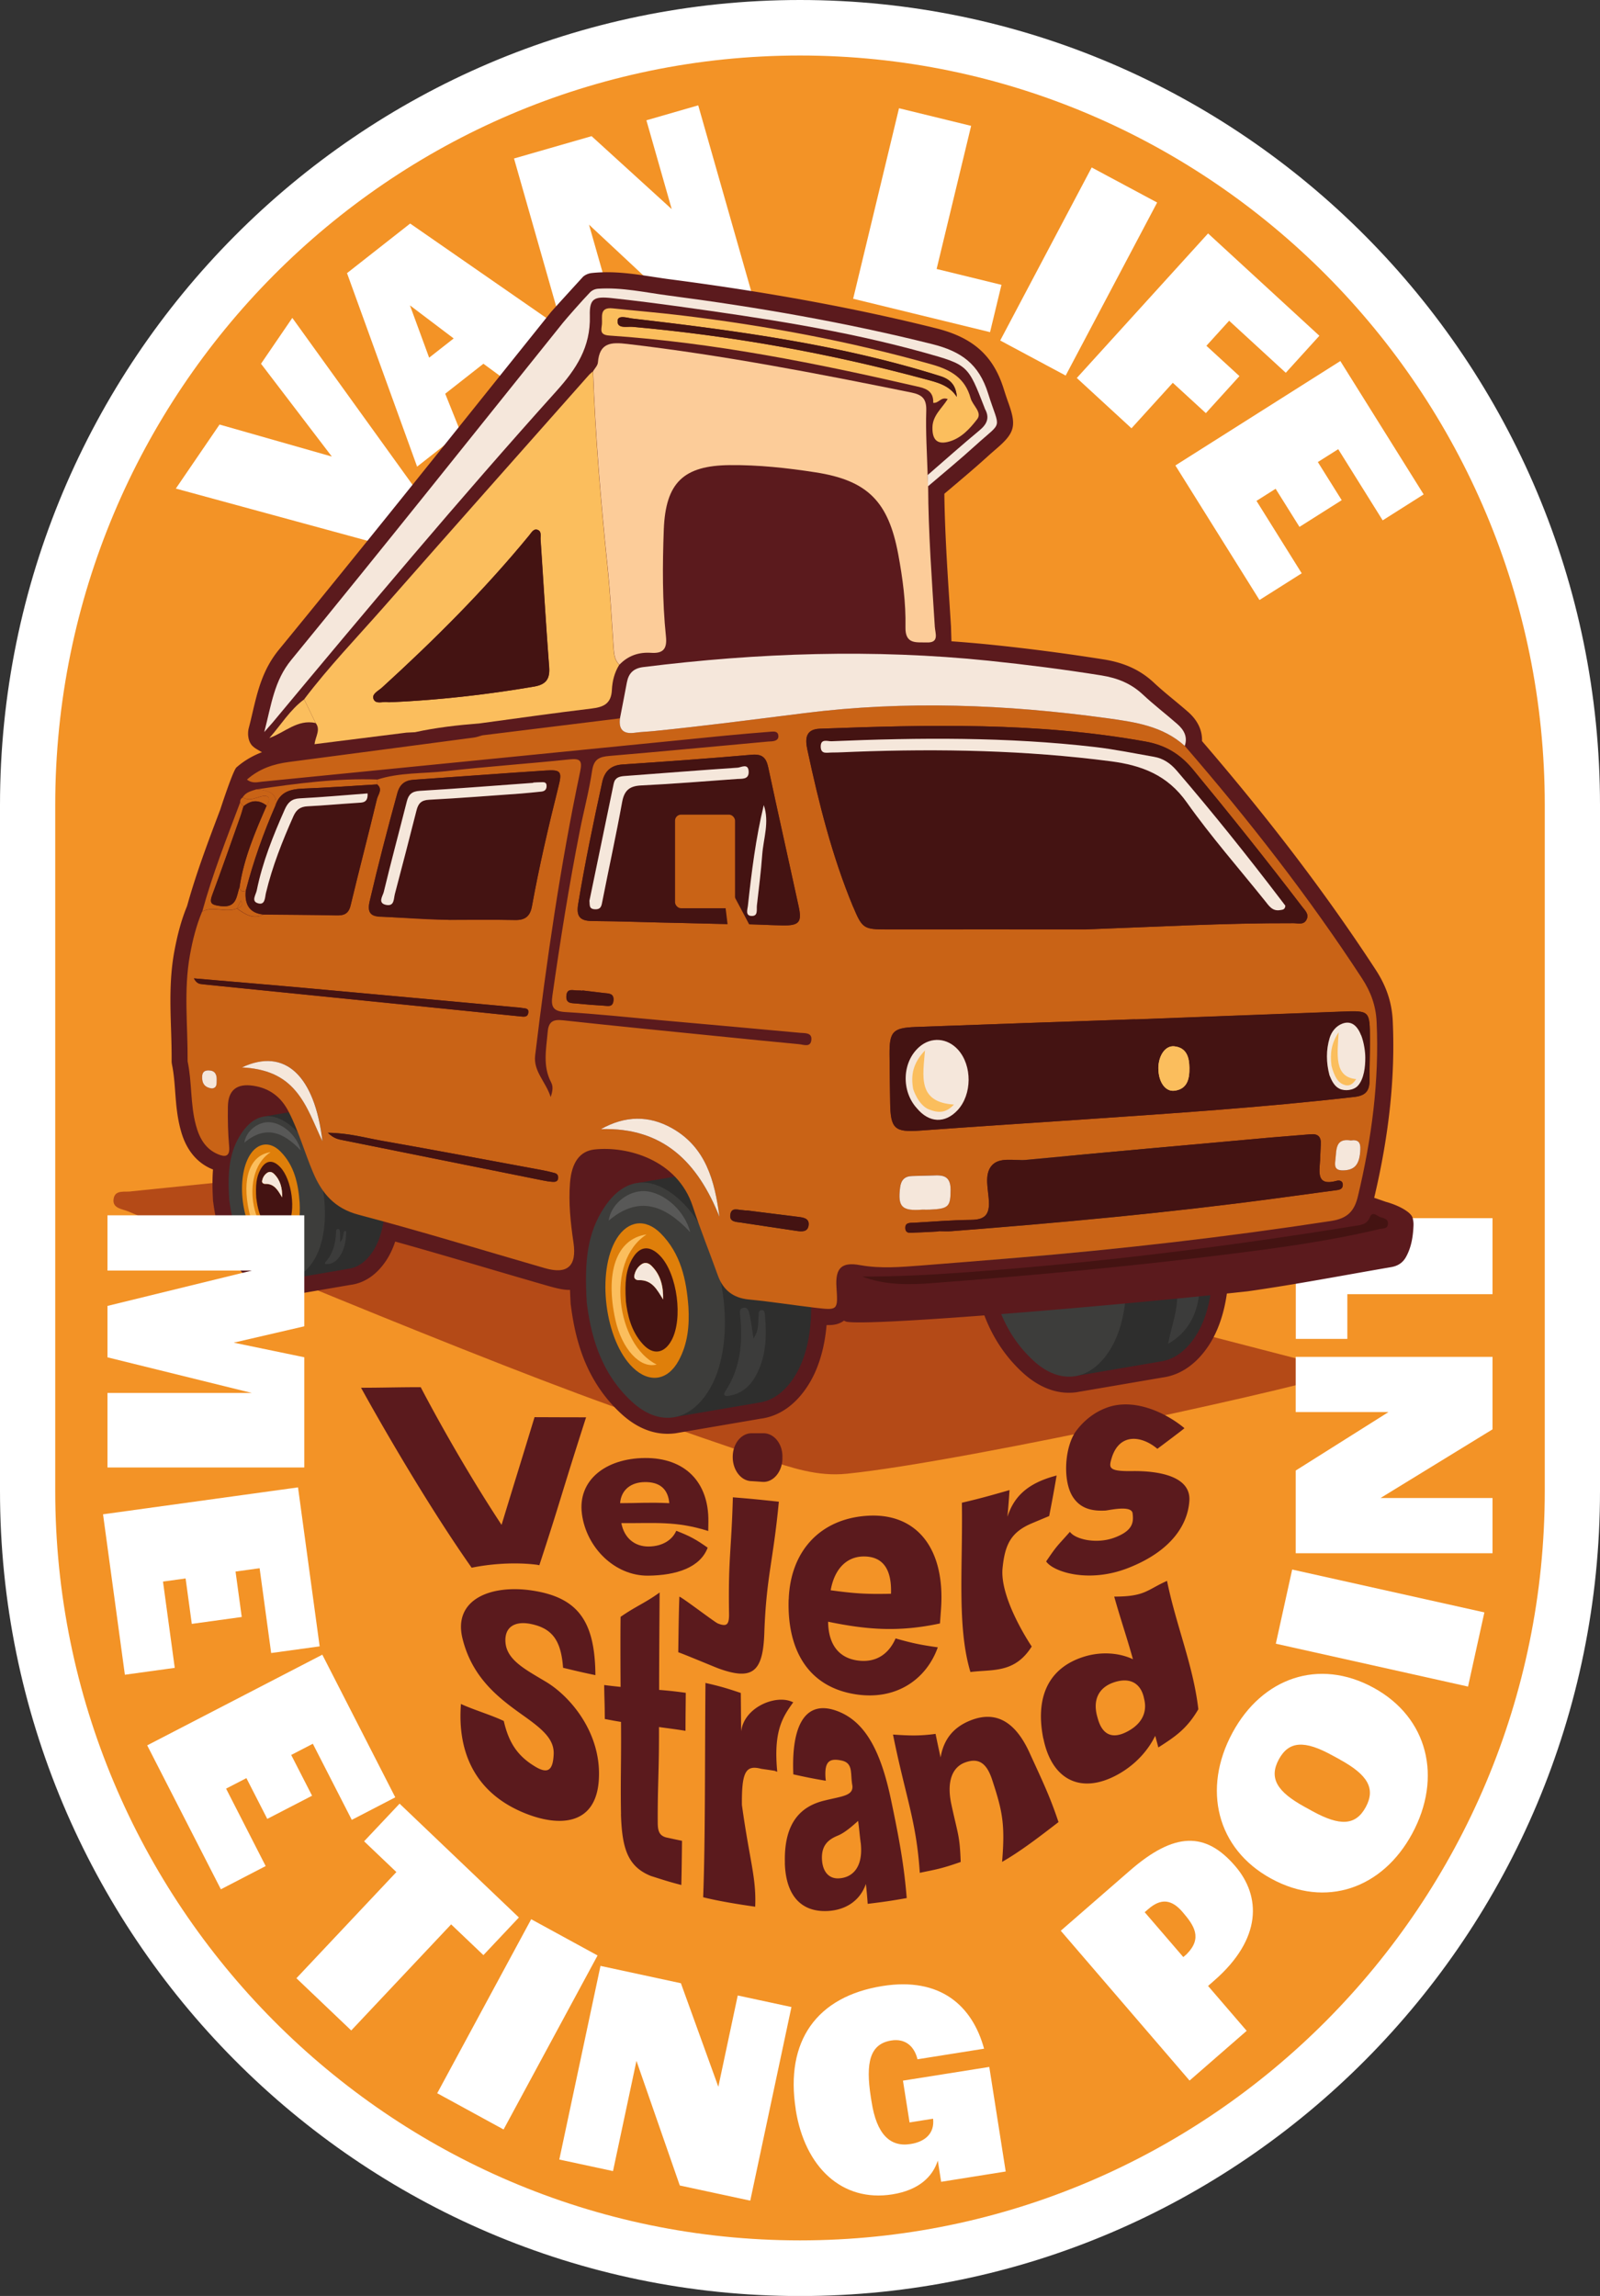
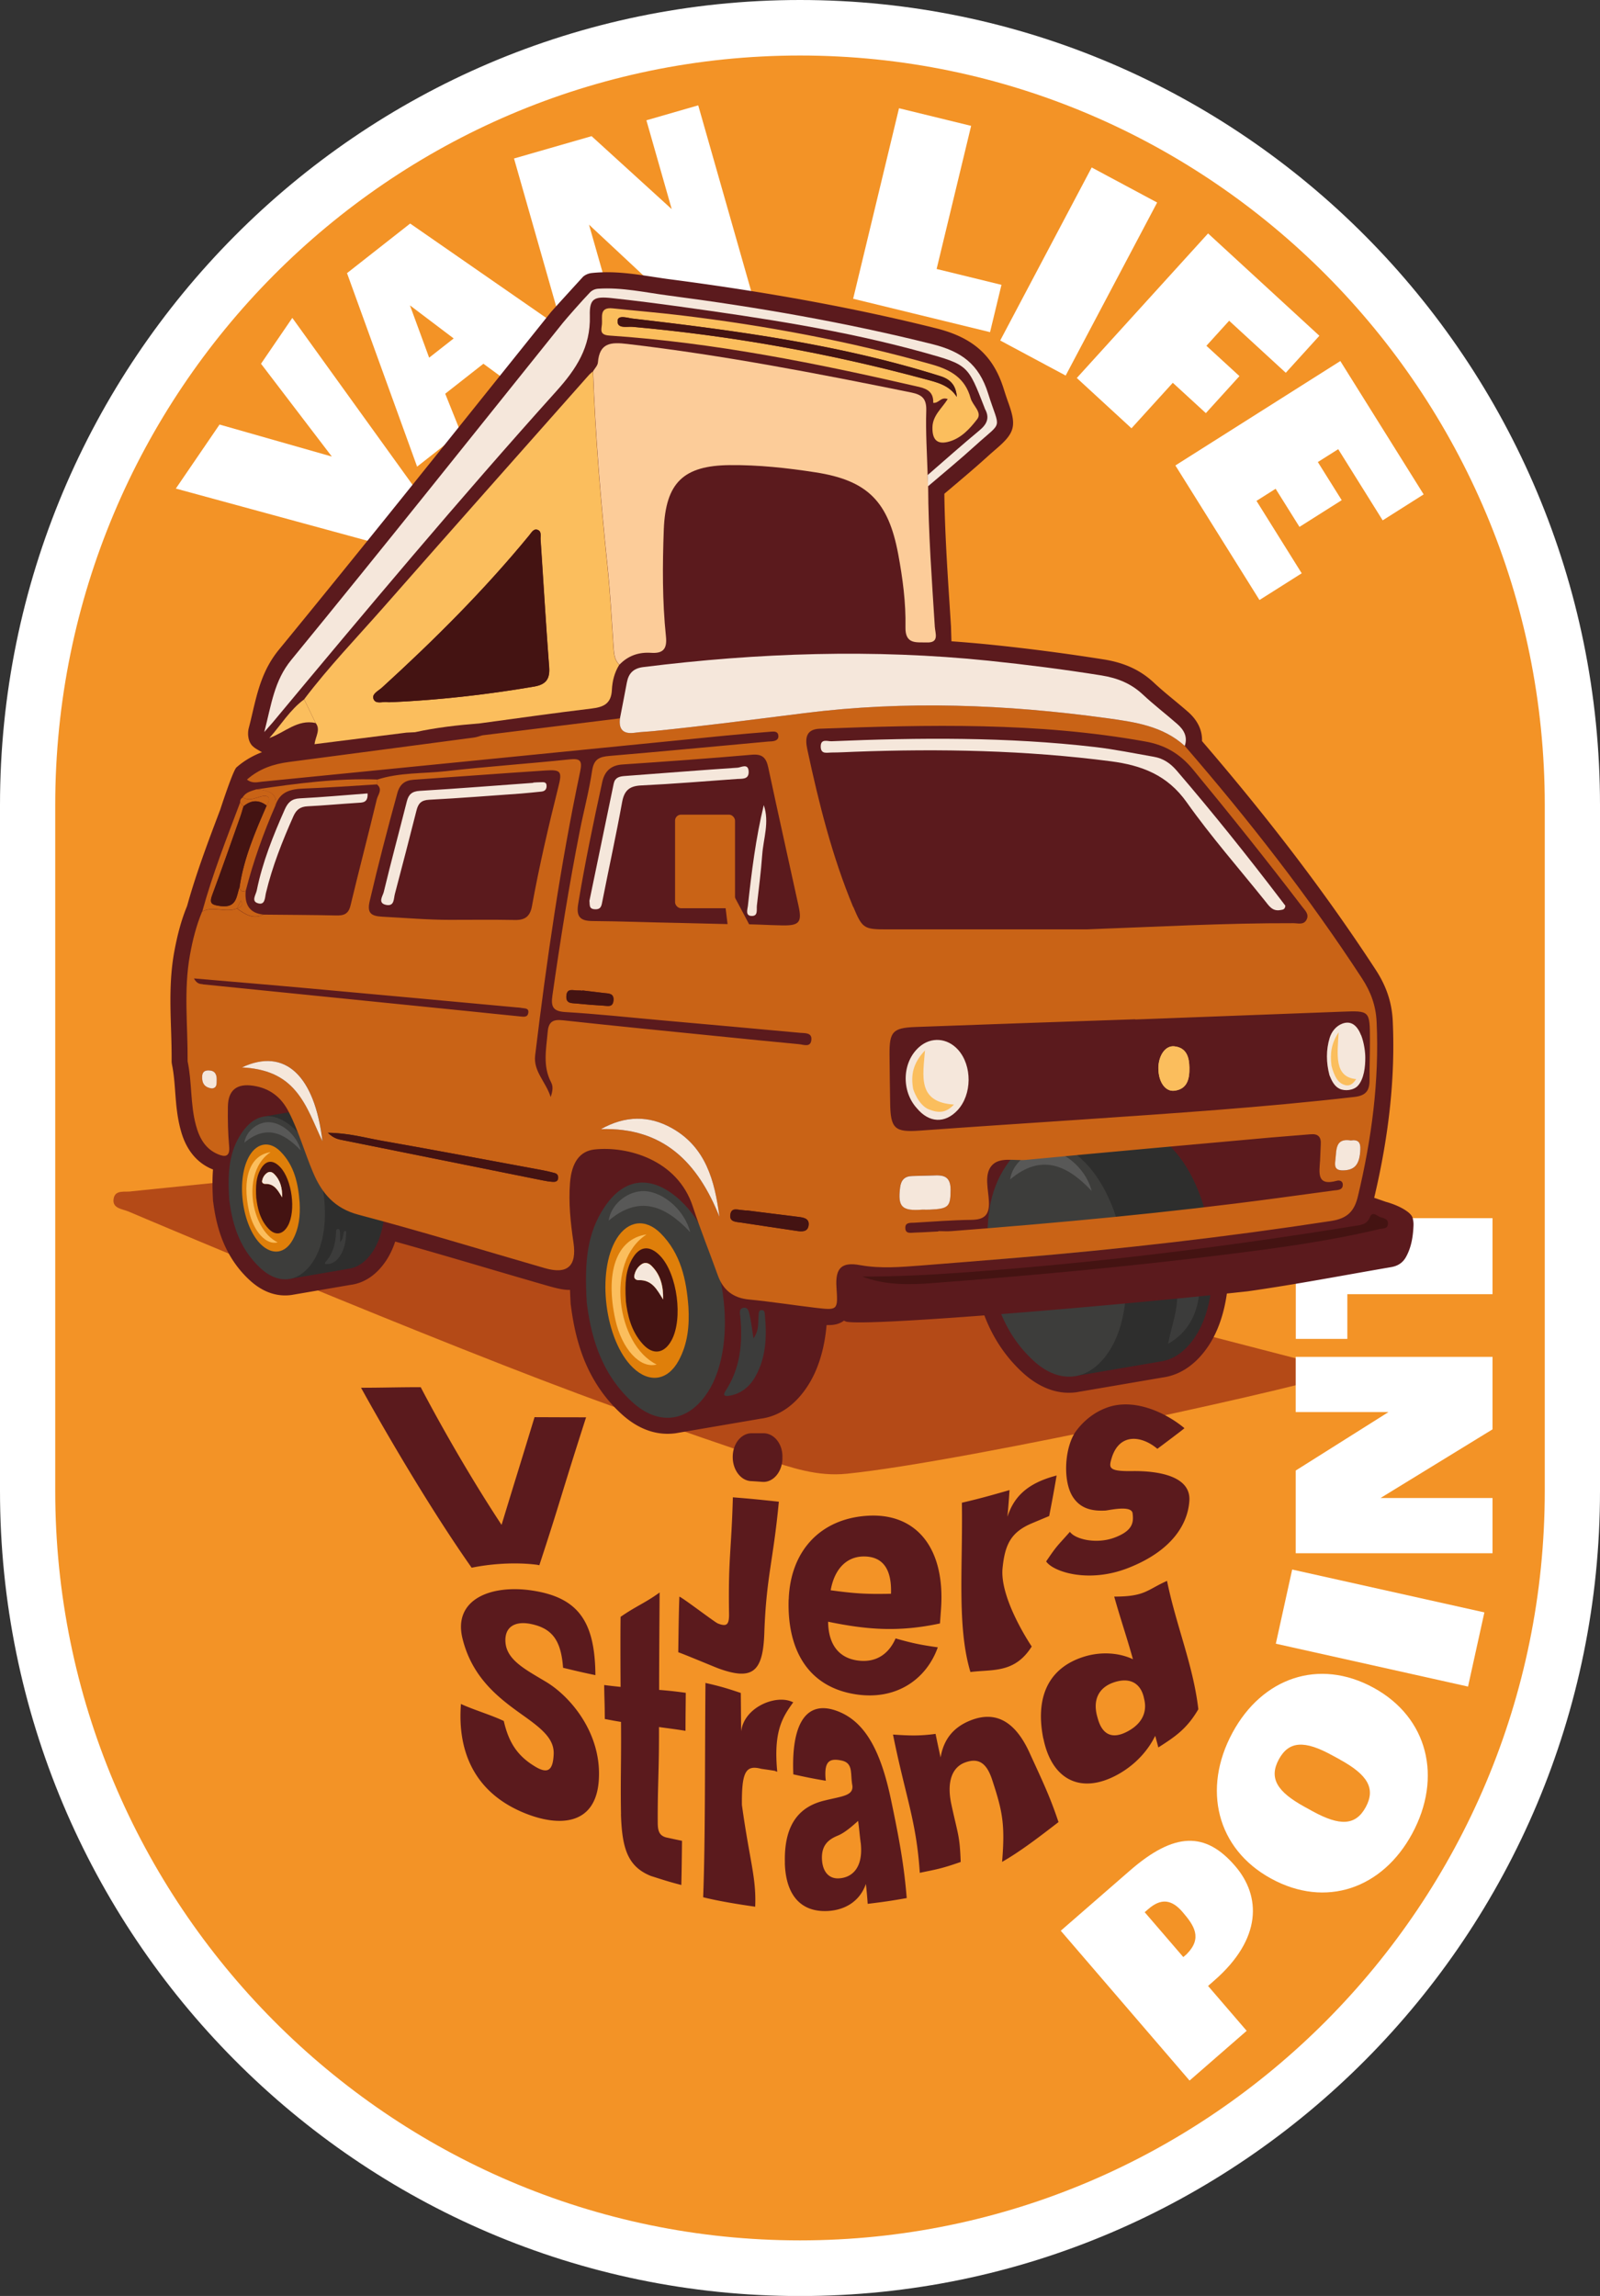
<svg xmlns="http://www.w3.org/2000/svg" id="a" viewBox="0 0 230 330">
  <rect x="0" y="0" width="230" height="330" fill="#333333" stroke="none" />
  <defs>
    <style>.b{fill:#3d3d3b}.b,.c,.d,.e,.f,.g,.i,.j,.m,.o,.p{stroke-width:0}.c{fill:#5b1a1d}.d{fill:#3c3c3b}.e{fill:#585857}.f{fill:#2e2e2d}.g{fill:#441312}.i{fill:#df7f0a}.j{fill:#c96316}.m{fill:#fff}.o{fill:#fbbe5d}.p{fill:#f5e7db}</style>
  </defs>
  <path d="M115 281.59c-36.22 0-65.69-29.65-65.69-66.1v-16.88H180.7v16.88c0 36.45-29.47 66.1-65.69 66.1Zm-64.11-81.38v15.29c0 35.57 28.76 64.5 64.11 64.5s64.11-28.94 64.11-64.5v-15.29H50.89Z" style="fill:#009640;stroke-width:0" />
  <path d="M115 326.01c-61.22 0-111.03-50.12-111.03-111.71v-98.59C3.97 54.11 53.78 3.99 115 3.99s111.03 50.12 111.03 111.72v98.59c0 61.6-49.81 111.71-111.03 111.71Z" style="fill:#f39326;stroke-width:0" />
  <path d="M115 7.98c59.04 0 107.06 48.32 107.06 107.72v98.59c0 59.4-48.03 107.72-107.06 107.72S7.94 273.69 7.94 214.29V115.7C7.94 56.31 55.96 7.98 115 7.98M115 0C51.59 0 0 51.91 0 115.71v98.59c0 63.8 51.59 115.71 115 115.71S230 278.1 230 214.3v-98.59C230 51.91 178.41 0 115 0Z" class="m" />
  <path d="M190.61 196.36c-.33-.08-118.13-30.59-118.13-30.59l-53.52 5.45c-.95.19-2.47-.33-2.64 1.17-.15 1.32 1.3 1.38 2.15 1.74 3.18 1.36 53.14 22.5 73.43 29.34 6.01 2.14 12.04 4.24 18.1 6.24 3.79 1.25 7.51 2.54 11.72 2.11 17.35-1.75 70.12-13.5 70.12-14.36 0-.77-.59-.94-1.22-1.09Z" style="fill:#b44a17;stroke-width:0" />
  <path d="m152.48 277.51 9.92-8.63c6.44-5.61 10.9-5.63 15.16-.67 3.71 4.31 3.89 10.44-3.02 16.46l-.88.77 5.55 6.45-8.21 7.15-18.51-21.53Zm18.15 3.31c2.23-2.28 1.03-4.07-.64-6.01-1.56-1.82-3.1-2.01-4.93-.41l-.51.44 5.55 6.45.54-.47ZM182.72 270.01c-7.83-4.28-9.92-12.89-5.55-20.97 4.27-7.9 12.42-10.76 20.28-6.46 7.83 4.28 9.92 12.89 5.55 20.97-4.27 7.9-12.42 10.76-20.28 6.46Zm9.92-17.1-1.2-.65c-3.86-2.11-6.15-2.08-7.61.62s-.24 4.65 3.69 6.81l1.2.66c3.86 2.11 6.15 2.08 7.61-.62 1.46-2.69.24-4.65-3.69-6.81ZM183.4 236.25l2.35-10.66 27.63 6.16-2.35 10.66-27.63-6.16ZM186.26 223.25v-11.89l13.33-8.4h-13.33v-7.94h28.29v10.42l-16.1 9.87h16.1v7.94h-28.29ZM193.68 186.01v6.43h-7.41v-23.78h7.41v6.43h20.87v10.92h-20.87ZM25.27 70.23l6.29-9.21 16.14 4.6-10.18-13.34 4.5-6.59L59.46 69.9l-5.55 8.12-28.64-7.8ZM49.88 39.26l9.08-7.13 24.17 16.76-8.82 6.93-4.82-3.54L64 56.59l2.23 5.56-6.27 4.92-10.08-27.82Zm15.33 9.38-6.28-4.75 2.76 7.52 3.52-2.76Z" class="m" />
  <path d="m73.89 22.78 11.15-3.21 11.52 10.49-3.64-12.77 7.45-2.15 7.72 27.08-9.77 2.82-13.65-12.75 4.39 15.42-7.45 2.15-7.72-27.08ZM129.24 15.56l10.36 2.53-4.96 20.57 9.32 2.28-1.64 6.8-19.68-4.8 6.59-27.37ZM156.93 24.07l9.41 5.04-13.15 24.87-9.41-5.04 13.15-24.87ZM173.66 33.55l16 14.71-4.83 5.32-8.14-7.48-3.27 3.6 4.75 4.36-4.83 5.32-4.75-4.36-5.94 6.54-7.86-7.23 18.88-20.79ZM192.67 51.89l11.98 19.17-5.89 3.73-6.39-10.23-2.93 1.85 3.43 5.48-6.07 3.84-3.43-5.48-2.75 1.74 6.5 10.41-6.07 3.84-12.09-19.34 23.7-15Z" class="m" />
  <path d="M199.27 172.76s.1.03-1.73-.6c2.16-9.12 3.03-17.43 2.67-25.37-.12-2.67-.9-5.03-2.47-7.43-7.01-10.74-15.18-21.49-24.95-32.84.04-1.21-.35-2.75-2.03-4.22-.65-.57-1.32-1.12-1.99-1.68-1.02-.84-1.98-1.64-2.89-2.49-1.92-1.8-4.2-2.86-7.16-3.34a295.38 295.38 0 0 0-16.3-2.13c-1.87-.19-3.76-.35-5.65-.49-.07-2.2-.06-2.1-.07-2.2l-.2-3.14c-.34-5.2-.68-10.57-.75-15.86.43-.37.87-.73 1.3-1.1 1.57-1.33 3.19-2.7 4.76-4.12.57-.52 1.05-.93 1.44-1.27 2.61-2.24 2.88-3.27 1.75-6.46-.2-.55-.44-1.25-.72-2.14-1.49-4.76-4.4-7.37-9.74-8.7-11.49-2.87-23.95-5.17-38.11-7.02-.81-.1-1.61-.23-2.42-.35-2.86-.44-5.82-.9-8.94-.57-.46.05-.89.23-1.24.52 0 0-4.4 4.81-4.67 5.15l-8.55 10.67C60.66 68 50.37 80.85 40.11 93.36c-2.36 2.88-3.08 5.95-3.84 9.2-.16.68-.32 1.37-.51 2.08-.24.95-.05 2.2.74 2.75.04.09.84.55 1.16.72-1.37.53-2.59 1.24-3.67 2.19-.52.47-2.33 6.07-2.33 6.07-1.7 4.48-3.45 9.1-4.77 13.86-.79 1.91-1.37 4.01-1.84 6.57-.7 3.81-.58 7.57-.46 11.21.05 1.5.09 2.99.08 4.49 0 .17.02.34.05.5.26 1.23.36 2.52.46 3.88.13 1.75.27 3.57.76 5.41.29 1.07 1.16 4.32 4.52 5.74.05.02.11.04.16.06-.1 1.26-.1 2.69 0 4.46 0 .05 0 .11.02.16.19 1.46.51 3.39 1.29 5.41.89 2.3 2.22 4.28 3.96 5.88 2.3 2.12 4.49 2.34 6 2.13l8.53-1.46c2.02-.27 3.79-1.5 5.13-3.55.51-.79.93-1.68 1.26-2.67 4.44 1.24 8.91 2.55 13.25 3.83 2.54.75 5.08 1.49 7.63 2.23 1.81.52 3.11.92 4.25.89.02.63.05 1.28.09 1.98 0 .05 0 .1.02.16.26 2.04.71 4.74 1.79 7.56 1.22 3.17 3.06 5.89 5.45 8.09 2.49 2.29 4.84 2.89 6.67 2.89.4 0 .77-.03 1.11-.07l12.33-2.11c2.61-.35 4.92-1.96 6.68-4.66 1.51-2.31 2.44-5.32 2.74-8.79 1.11.04 2.02-.14 2.8-.89 1.08-1.03 1.09-2.32.98-4.19.16.11.33.21.52.28 3.72 1.41 7.53 1.35 11.1 1.08 2.13-.16 4.26-.34 6.39-.51.27 1.06.57 2.03.94 2.97 1.22 3.17 3.05 5.89 5.45 8.09 2.38 2.19 5.02 3.17 7.64 2.84.05 0 .1-.01.14-.02l12.33-2.11c2.61-.35 4.92-1.96 6.68-4.66 1.77-2.72 2.75-6.47 2.83-10.73 7.49-.93 14.83-1.92 22.24-3.68 2.7-.29 4.2-3.05 4.22-3.69.02-.73-1.45-1.8-3.82-2.48Z" class="c" />
  <path d="M174.01 177.78c-.77-5.3-2.93-10.44-6.17-13.36-2.01-1.81-3.99-2.63-5.83-2.46-.26.02-.51.07-.76.13s-11.66 1.99-11.66 1.99l4.8 33.73 12.42-2.12c1.89-.25 3.65-1.48 5.04-3.62 2.31-3.53 2.93-8.98 2.16-14.28Z" class="f" />
  <path d="M167.92 193.18c.41-2.5 1.49-4.85 1.27-7.53-.11-1.36 1.6-1.48 2.6-1.45 1.16.03.66 1.15.58 1.83-.35 3.09-1.72 5.56-4.48 7.13l.03.02Z" class="d" />
  <path d="M155.42 166.54c-2.01-1.81-3.99-2.63-5.83-2.46s-3.54 1.34-4.99 3.51c-1.26 1.88-1.98 3.86-2.35 6.1-.36 2.24-.37 4.73-.19 7.66.27 2.08.7 4.53 1.66 7.02.96 2.49 2.45 5.01 4.85 7.21 1.92 1.77 3.94 2.49 5.83 2.24s3.65-1.48 5.04-3.62c2.31-3.53 2.93-8.98 2.16-14.28-.77-5.3-2.93-10.44-6.17-13.36Z" class="b" />
  <path d="M156.93 171.18c-3.61-3.85-7.35-5.36-11.72-1.66.28-2.18 2.42-4.05 4.65-4.23 2.78-.22 6.18 2.46 7.07 5.89Z" class="e" />
  <path d="M201.49 173.87c-.75-.17-1.48-.54-2.23-.57l-4.19-.93-.58 1.35s-.05.06-.06.1c-.02.02-.03.05-.05.08-.2.35-.51.63-.87.85a.21.21 0 0 0-.06.04 5.002 5.002 0 0 1-1.5.59c-.34.08-.59.12-.59.12-4.6.8-10.83 1.62-17.34 2.38-9.38 1.17-18.79 2.16-28.22 2.94-1.28.11-2.56.21-3.84.31l-1.24.11h-.22c-2.68.22-5.37.45-8.05.65-2.92.22-5.85.48-8.78-.05-2.66-.48-3.59.41-3.41 3.15.12 1.89.15 2.7-.41 2.99 0 .02 0 .04.01.06.28.95.86 1.55 1.78 1.92 3.19.72 39.12-2.33 57.71-4.36 6.91-.98 13.76-2.3 20.64-3.48.97-.17 1.67-.63 2.14-1.49.76-1.39.99-2.9 1.06-4.46.06-1.23-.46-2-1.68-2.28Z" class="c" />
  <path d="M55.1 169.95c-.53-3.67-2.03-7.24-4.28-9.27-1.39-1.26-2.77-1.83-4.04-1.71-.18.02-.35.05-.52.09s-8.09 1.38-8.09 1.38l3.33 23.39 8.61-1.47c1.31-.17 2.53-1.03 3.5-2.51 1.6-2.45 2.03-6.23 1.49-9.9Z" class="f" />
  <path d="M42.21 162.16c-1.39-1.26-2.77-1.83-4.04-1.71-1.28.12-2.45.93-3.46 2.43-.87 1.31-1.38 2.68-1.63 4.23s-.26 3.28-.13 5.31c.19 1.44.48 3.14 1.15 4.87s1.7 3.47 3.36 5c1.33 1.22 2.73 1.73 4.04 1.55s2.53-1.03 3.5-2.51c1.6-2.45 2.03-6.23 1.49-9.9-.53-3.67-2.03-7.24-4.28-9.27Z" class="b" />
  <path d="M40.3 165.49c-1.51-1.51-3.27-1.26-4.38.53-2.05 3.3-1.19 10.17 1.61 12.86 1.63 1.56 3.46 1.3 4.55-.68.92-1.68 1.1-3.51.99-5.38-.2-2.72-.77-5.32-2.77-7.33Z" class="i" />
  <path d="M48.91 178.52c.42-.43.39-.88.49-1.28.04-.14.03-.33.22-.31.2.02.16.21.15.35-.06 1.25-.29 2.46-1.07 3.49-.43.56-1 .91-1.73.92-.23 0-.38-.07-.16-.32 1.07-1.2 1.42-2.66 1.5-4.22.01-.2-.03-.48.24-.5.32-.02.31.3.32.5.03.42.02.84.02 1.38Z" class="d" />
  <path d="M43.26 165.38c-2.5-2.67-5.09-3.71-8.13-1.15.2-1.51 1.68-2.81 3.22-2.93 1.93-.15 4.29 1.71 4.9 4.08Z" class="e" />
  <path d="M36.84 172.22c-.11-1.78-.02-3.04.63-4.18.74-1.31 1.76-1.4 2.81-.29 1.7 1.79 2.29 6.28 1.11 8.42-.72 1.3-1.82 1.48-2.82.4-1.26-1.35-1.57-3.08-1.72-4.34Zm3.72-.12c.03-1.3-.24-2.46-1.16-3.37-.28-.28-.65-.42-1.05-.12-.37.28-.58.65-.67 1.09-.06.31.18.47.43.46 1.37-.05 1.86.99 2.45 1.94Z" class="g" />
  <path d="M38.9 165.6c-4.18 2.7-2.97 11.03 1.01 12.96-1.63.44-3.46-1.54-4.11-4.46-1.04-4.69.08-8.06 3.1-8.5Z" class="o" />
  <path d="M40.56 172.1c-.59-.95-1.08-1.99-2.45-1.94-.25 0-.49-.15-.43-.46.09-.44.3-.81.67-1.09.4-.3.77-.16 1.05.12.92.9 1.19 2.07 1.16 3.37Z" class="p" />
-   <path d="M116.3 183.69c-.77-5.3-2.93-10.44-6.17-13.36-2.01-1.81-3.99-2.63-5.83-2.46-.26.02-.51.07-.76.13s-11.66 1.99-11.66 1.99l4.8 33.73 12.42-2.12c1.89-.25 3.65-1.48 5.04-3.62 2.31-3.53 2.93-8.98 2.16-14.28Z" class="f" />
  <path d="M97.71 172.45c-2.01-1.81-3.99-2.63-5.83-2.46-1.84.17-3.54 1.34-4.99 3.51-1.26 1.88-1.98 3.86-2.35 6.1-.36 2.24-.37 4.73-.19 7.66.27 2.08.7 4.53 1.66 7.02.96 2.49 2.45 5.01 4.85 7.21 1.92 1.77 3.94 2.49 5.83 2.24 1.89-.25 3.65-1.48 5.04-3.62 2.31-3.53 2.93-8.98 2.16-14.28-.77-5.3-2.93-10.44-6.17-13.36Z" class="b" />
  <path d="M94.96 177.26c-2.18-2.18-4.71-1.82-6.31.76-2.95 4.76-1.71 14.67 2.33 18.55 2.35 2.26 4.99 1.88 6.56-.98 1.33-2.42 1.58-5.06 1.42-7.76-.29-3.92-1.11-7.67-4-10.57Z" class="i" />
  <path d="M108.31 192.36c.85-1.19.63-2.25.74-3.24.04-.34-.05-.8.42-.82.47-.03.46.44.49.77.28 3.03.17 6-1.35 8.74-.84 1.5-2.08 2.54-3.83 2.81-.56.09-.93-.03-.48-.71 2.13-3.26 2.48-6.88 2.12-10.65-.05-.48-.23-1.14.4-1.28.75-.17.84.6.95 1.08.23.99.33 2 .54 3.29Z" class="d" />
  <path d="M99.22 177.1c-3.61-3.85-7.35-5.36-11.72-1.66.28-2.18 2.42-4.05 4.65-4.23 2.78-.22 6.18 2.46 7.07 5.89Z" class="e" />
  <path d="M89.97 186.97c-.16-2.57-.03-4.38.9-6.02 1.07-1.89 2.53-2.02 4.05-.42 2.45 2.59 3.3 9.05 1.6 12.14-1.03 1.87-2.62 2.13-4.07.57-1.81-1.95-2.27-4.44-2.49-6.26Zm5.36-.18c.05-1.88-.35-3.55-1.67-4.86-.4-.4-.94-.6-1.51-.17-.53.4-.84.94-.96 1.57-.09.44.26.67.62.66 1.97-.07 2.68 1.42 3.53 2.79Z" class="g" />
  <path d="M92.94 177.43c-6.02 3.9-4.28 15.9 1.45 18.69-2.36.64-5-2.22-5.93-6.43-1.49-6.76.12-11.63 4.47-12.26Z" class="o" />
  <path d="M95.33 186.79c-.86-1.37-1.56-2.86-3.53-2.79-.36.01-.71-.22-.62-.66.12-.63.43-1.17.96-1.57.57-.44 1.11-.23 1.51.17 1.32 1.3 1.72 2.98 1.67 4.86Z" class="p" />
  <path d="M197.89 146.89c-.11-2.36-.83-4.32-2.09-6.25-7.68-11.77-16.3-22.81-25.48-33.42-3.19-2.9-7.26-3.45-11.23-4-14.43-1.98-28.95-2.54-43.39-.73-7.24.91-14.48 1.86-21.75 2.59-.9.09-1.81.11-2.71.24-1.61.22-2.33-.43-2.12-2.07-6.6.81-13.19 1.63-19.79 2.44-.4.11-.8.27-1.21.32-8.86 1.18-17.72 2.34-26.59 3.51-2.2.29-4.24.95-6.03 2.53.8.61 1.51.36 2.16.3 22.18-2.19 44.35-4.41 66.53-6.61 2.22-.22 4.45-.4 6.68-.58.4-.03.92-.05 1.01.49.12.64-.36.84-.89.9-.21.02-.42.02-.63.04-7.58.69-15.16 1.42-22.75 2.06-1.44.12-2.24.45-2.49 2.1-.43 2.91-1.2 5.77-1.77 8.66-1.55 7.85-2.81 15.75-3.94 23.68-.22 1.52.02 2.26 1.81 2.37 4.6.27 9.19.77 13.78 1.18 6.68.6 13.36 1.19 20.04 1.81.64.06 1.65-.05 1.6.93-.06 1.24-1.12.76-1.79.7-3.89-.36-7.79-.76-11.68-1.15-7.44-.75-14.88-1.48-22.31-2.29-1.41-.15-2.01.25-2.13 1.7-.21 2.44-.74 4.88.49 7.22.3.57.26 1.18-.06 2.12-.7-2.21-2.51-3.69-2.23-5.99 1.65-13.67 3.62-27.28 6.46-40.76.33-1.55.09-1.96-1.54-1.78-5.9.62-11.83 1.02-17.73 1.69-3.31.37-6.69.17-9.91 1.22v.7c.84.71.12 1.46-.04 2.11-1.22 5.1-2.56 10.17-3.78 15.27-.3 1.26-.98 1.47-2.1 1.44-3.48-.08-6.96-.08-10.44-.12-1.49.75-2.63-.06-3.77-.86l-.02-.02c-1.62.67-3.39-.38-5 .43-.84 2.01-1.37 4.1-1.75 6.23-.93 5.08-.3 10.19-.34 15.3.64 3.02.38 6.17 1.19 9.17.49 1.84 1.34 3.42 3.18 4.19 1.01.43 1.74.37 1.6-1.14-.17-1.89-.21-3.79-.18-5.69.03-2.41 1.3-3.38 3.68-3.01 2.32.36 3.95 1.6 5.03 3.68 1.46 2.81 2.3 5.87 3.53 8.77 1.27 3 3.09 5.18 6.56 6.09 8.97 2.36 17.84 5.1 26.76 7.67q4.86 1.41 4.12-3.66c-.42-2.85-.73-5.72-.5-8.61.23-2.9 1.39-4.56 3.54-4.79 4.67-.5 11.9 1.44 14.11 8.2 1.09 3.33 2.41 6.58 3.59 9.88.77 2.14 2.2 3.27 4.49 3.49 3.19.31 6.37.81 9.56 1.19 3.23.38 3.23.35 3.01-2.98-.18-2.75.75-3.64 3.41-3.15 2.93.53 5.85.27 8.78.05 4.46-.34 8.91-.72 13.37-1.08 15.24-1.26 30.43-3 45.55-5.32 2.41-.37 3.35-1.46 3.85-3.55 1.97-8.23 3.08-16.54 2.69-25.05Zm-111.1-2.35c-1.31-.07-2.62-.18-3.93-.31-.65-.07-1.49.05-1.45-1.02.05-1.3 1.01-.82 1.69-.86.21-.01.41.02.62.04v-.04c1.03.12 2.06.24 3.09.37.68.08 1.47.01 1.37 1.09-.09 1-.83.76-1.4.73Zm25.76-11.53c-2.23-.03-4.47-.22-6.7-.16l-8.34-.2c-4.12-.07-8.24-.24-12.36-.27-1.77-.01-2.33-.65-2.04-2.43.97-5.89 2.19-11.72 3.46-17.54.33-1.53 1.23-2.42 2.89-2.53 6.2-.42 12.4-.86 18.59-1.4 1.54-.14 2.09.43 2.39 1.84 1.42 6.65 2.91 13.29 4.36 19.93.5 2.29.09 2.79-2.25 2.76Zm-59.4-3.52c1.21-5.19 2.55-10.34 3.96-15.47.35-1.29 1.07-1.86 2.35-1.95 6.34-.43 12.67-.92 19.01-1.33 2.15-.14 2.35.16 1.82 2.26-1.43 5.71-2.77 11.45-3.82 17.24-.26 1.45-.98 2.02-2.42 1.99-3.14-.06-6.28-.02-9.42-.02s-6.33-.28-9.64-.45c-1.64-.09-2.26-.49-1.84-2.27Zm-22.71 26.95c-.79-.1-1.3-.5-1.37-1.31-.06-.67.02-1.29.91-1.28.89 0 1.2.55 1.17 1.36-.02.53.09 1.16-.71 1.24Zm-1.29-14.98c-.4-.04-.84-.03-1.27-.83 5.67.49 11.16.94 16.64 1.44 9.87.89 19.73 1.8 29.6 2.71.28.03.56.03.83.09.44.09 1.12-.03.99.73-.12.68-.73.53-1.19.49-2.29-.22-4.58-.47-6.87-.7-12.91-1.3-25.82-2.6-38.73-3.91Zm13.39 15.38c-1.87-2.23-4.31-3.24-7.75-3.42 6.21-2.92 10.47 1.23 11.57 10.6-1.19-2.44-2.05-5.06-3.82-7.18Zm36.9 13.02c-.48-.03-.97-.11-1.45-.21-9.56-1.92-19.11-3.85-28.67-5.77-.64-.13-1.31-.21-2.19-1.07 2.96.03 5.34.72 7.73 1.14 7.75 1.36 15.49 2.83 23.23 4.26.55.1 1.09.24 1.63.38.4.1.56.39.51.78-.06.46-.44.51-.78.49Zm6.93-7.56c3.49-1.96 6.9-2.01 10.22-.15 4.88 2.75 6.15 7.56 6.83 12.74-3.09-7.75-8.02-12.89-17.05-12.6Zm29.85 13.89c-.16.91-1 .83-1.69.73-2.68-.39-5.35-.8-8.02-1.2-.75-.11-1.72-.08-1.52-1.21.18-1 1.06-.61 1.71-.58.21.01.41.05.62.07v-.03c2.48.31 4.95.63 7.43.93.8.1 1.65.24 1.47 1.29Zm6.42-45.84c-3.03-7.29-4.93-14.91-6.58-22.6-.33-1.53-.29-2.93 1.77-3.01 15.65-.58 31.3-.96 46.83 1.84 2.79.5 4.94 1.73 6.81 3.99 5.36 6.49 10.61 13.06 15.72 19.75.41.54 1.03 1.07.63 1.86-.42.81-1.23.51-1.88.51-9.93-.03-19.85.53-29.77.89-9.57 0-19.15-.01-28.72 0-3.26 0-3.49-.13-4.79-3.24Zm6.75 40.32c.14-1.11.68-1.63 1.76-1.65.77-.01 1.53-.06 2.3-.06 1.49 0 3.22-.46 3.2 2.06-.02 2.39-.26 2.71-2.99 2.83-.35.02-.7 0-1.05 0-2.98.23-3.57-.39-3.22-3.18Zm62.55.41c-2.84.38-5.67.77-8.51 1.15-15.5 2.08-31.07 3.52-46.66 4.72-.62.05-1.26 0-1.88 0v.05c-1.12.05-2.23.13-3.35.16-.58.01-1.42.26-1.4-.72.01-.78.76-.67 1.3-.7 2.72-.16 5.44-.38 8.16-.41 1.85-.02 2.64-.64 2.56-2.6-.07-1.73-.71-3.82.35-5.14 1.11-1.37 3.29-.72 4.99-.88 11.74-1.12 23.5-2.16 35.25-3.22 1.88-.17 3.76-.29 5.64-.46 1.1-.1 1.55.39 1.47 1.47-.05.77-.05 1.55-.1 2.32-.11 1.74-.52 3.7 2.42 2.89.4-.11.89.05.85.63-.04.65-.58.68-1.07.75Zm1.13-2.85c-1.2.02-1.21-.64-1.1-1.48.18-1.42-.06-3.18 2.18-2.83 1.13-.18 1.46.31 1.41 1.29-.09 2.17-.8 2.98-2.49 3.01Zm3.8-12.99c.01 1.5-.51 2.23-2.15 2.42-13.12 1.51-26.28 2.37-39.45 3.27-7.66.52-15.33 1.01-22.99 1.57-3.66.27-4.27-.25-4.32-3.98-.03-2.32-.08-4.64-.09-6.95-.02-3.29.45-3.83 3.7-3.96 10.54-.39 21.08-.75 31.62-1.11v.03c9.91-.37 19.82-.75 29.73-1.12 3.97-.15 3.99-.15 4.01 3.95.01 1.97-.07 3.93-.06 5.9Z" class="j" />
  <path d="M85.24 53.38c.25-.42.67-.83.71-1.28.23-2.87 1.89-2.94 4.24-2.66 13.74 1.61 27.29 4.23 40.83 6.98 1.55.32 2.18.9 2.13 2.61-.1 3.08.11 6.17.2 9.25.02.53.05 1.07.07 1.6.03 6.75.54 13.48.96 20.22.06.93.68 2.31-1.16 2.24-1.47-.05-3.12.32-3.06-2.21.07-3.51-.4-7.02-1.04-10.47-1.41-7.56-4.38-10.61-11.89-11.77-4.06-.63-8.18-1.08-12.31-1.04-6.67.06-9.24 2.52-9.5 9.26-.19 5.13-.22 10.27.31 15.38.18 1.75-.38 2.46-2.13 2.34-1.76-.12-3.31.4-4.56 1.71-.65-.63-.76-1.44-.82-2.3-.27-3.97-.48-7.94-.89-11.9-.96-9.31-1.74-18.62-2.07-27.97Z" style="fill:#fccc99;stroke-width:0" />
  <path d="M85.24 53.38c.33 9.35 1.11 18.67 2.07 27.97.41 3.95.62 7.93.89 11.9.06.86.17 1.67.82 2.3-.69 1.1-1 2.35-1.06 3.59-.09 2-1.18 2.49-2.93 2.7-5.39.64-10.76 1.42-16.14 2.14-3.1.24-6.19.59-9.24 1.26l-1.22.06c-4.34.55-8.68 1.09-13.22 1.66.14-1.11.92-2.09.16-3.05-.55-1.13-1.1-2.27-1.65-3.4 3.51-4.64 7.54-8.83 11.38-13.19 9.81-11.16 19.68-22.27 29.53-33.39.18-.21.41-.37.61-.56Zm-28.91 47.54c6.84-.31 13.63-1.08 20.39-2.23 1.73-.29 2.35-1.06 2.21-2.82-.46-6.09-.82-12.19-1.23-18.29-.04-.53.2-1.26-.51-1.45-.52-.14-.82.45-1.13.82-6.46 7.87-13.65 15.03-21.16 21.88-.5.45-1.44.89-1.24 1.56.27.9 1.32.41 2.02.53.2.03.42 0 .63 0Z" class="o" />
  <path d="M170.32 107.22c-3.19-2.9-7.26-3.45-11.23-4-14.43-1.98-28.95-2.54-43.39-.73-7.24.91-14.48 1.86-21.75 2.59-.9.09-1.81.11-2.71.24-1.61.22-2.33-.43-2.12-2.07.33-1.71.67-3.43.99-5.15.25-1.33.94-2.04 2.36-2.22 16.54-2.06 33.09-2.62 49.7-.91 5.41.56 10.8 1.25 16.17 2.11 2.29.37 4.24 1.15 5.94 2.74 1.58 1.48 3.31 2.8 4.94 4.23.95.83 1.54 1.82 1.09 3.16ZM133.41 69.89c-.02-.53-.05-1.06-.07-1.6 2.49-2.16 4.95-4.35 7.48-6.45 1.08-.9 1.47-1.81.76-3.08-.03-.06-.05-.13-.07-.2-2.36-6.07-2.34-6.12-8.64-7.88-11.52-3.21-23.32-4.97-35.13-6.61-3.25-.45-6.51-.87-9.77-1.22-2.58-.28-3.25.06-3.18 2.54.12 4.49-1.93 7.63-4.83 10.85-13.97 15.53-27.39 31.54-40.76 47.6-.26.31-.54.62-1.21 1.38 1.03-3.99 1.42-7.37 3.89-10.38 13.15-16.05 26.07-32.29 39.06-48.47.46-.57 2.74-3.17 3.84-4.31.31-.33.73-.53 1.19-.56 3.43-.23 6.79.54 10.15.98 12.73 1.66 25.37 3.85 37.85 6.97 4.2 1.05 6.74 2.84 8.08 7.13 1.69 5.4 2.21 3.77-1.81 7.43-2.22 2.02-4.55 3.93-6.83 5.88Z" class="p" />
  <path d="M123.94 183.48c4.76 0 9.48-.22 14.19-.56 18.97-1.34 37.82-3.67 56.58-6.71.88-.14 1.76-.17 2.21-1.26.4-.98 1.07-.11 1.58.02.42.11 1.04.24 1.02.89-.02.83-.76.68-1.25.8-7.35 1.76-14.82 2.75-22.3 3.68-13.94 1.73-27.92 3.01-41.92 4.08-3.42.26-6.81.31-10.1-.94Z" class="g" />
  <path d="M136.24 57.36c-1.02-.37-1.26.63-2.09.54.06-1.41-.7-1.98-2.04-2.29-14.69-3.39-29.45-6.37-44.52-7.38-1.48-.1-1.12-.89-1.06-1.65.08-1.01-.4-2.46 1.53-2.26 3.26.34 6.53.61 9.79 1 12.2 1.47 24.25 3.71 36.09 7.06 2.78.79 4.8 1.98 5.59 4.86.29 1.04 1.7 2.03.94 3.01-1.08 1.4-2.36 2.82-4.23 3.27-1.57.37-2.24-.37-2.2-2.12.04-1.69 1.34-2.68 2.2-4.05Zm1.3-.32c-.12-1.6-.85-2.5-2.39-2.98-14.4-4.54-29.26-6.53-44.18-8.26-.74-.09-2.12-.57-2.19.29-.1 1.21 1.34.82 2.13.89 14.22 1.27 28.21 3.78 42 7.5 1.75.47 3.53.85 4.63 2.57Z" class="o" />
  <path d="M37.87 131.44c-1.49.75-2.63-.06-3.77-.86.51-.2.95-.43.52-1.15-.19.4-.36.76-.54 1.13-1.62.67-3.39-.38-5 .43 1.47-5.34 3.49-10.48 5.44-15.65.16.18.32.37.48.55-.17.53-.31 1.07-.5 1.6-1.31 3.68-2.59 7.37-3.96 11.04-.48 1.28-.23 1.52 1.16 1.7 2.36.3 2.27-1.4 2.73-2.74.1.5.33.8.89.55q-.29 3.14 2.54 3.41Z" class="j" />
  <path d="M35.33 128.03c-.56.25-.79-.04-.89-.55.61-4.13 2.25-7.92 3.89-11.7.65-1.08.31-1.62-.88-1.29-.88.25-1.67.67-2.56.11.45-.75 1.23-.9 1.97-1.15q3.17.15 2.75 2.29c-1.74 3.98-3.2 8.07-4.28 12.28Z" class="j" />
  <path d="M39.61 115.75q.43-2.14-2.75-2.29c5.76-.85 11.52-1.62 17.36-1.42v.7c-3.51.21-7.03.47-10.55.6-1.85.07-3.41.41-4.07 2.41Z" class="j" />
  <path d="M43.72 100.52c.55 1.13 1.1 2.27 1.65 3.4-2.6-.57-4.41 1.35-6.65 2.16 1.68-1.9 2.97-4.07 5-5.56Z" class="o" />
  <path d="M34.9 114.61c.88.56 1.68.13 2.56-.11 1.19-.33 1.53.21.88 1.29-1.14-.88-2.25-.8-3.33.1-.16-.18-.32-.37-.48-.55-.03-.33.09-.57.38-.73Z" class="j" />
-   <path d="M156.15 133.59c-9.57 0-19.15-.01-28.72 0-3.26 0-3.49-.13-4.79-3.24-3.03-7.29-4.93-14.91-6.58-22.6-.33-1.53-.29-2.93 1.77-3.01 15.65-.58 31.3-.96 46.82 1.84 2.79.5 4.94 1.73 6.81 3.99 5.36 6.49 10.61 13.06 15.72 19.75.41.54 1.03 1.07.63 1.86-.42.81-1.23.51-1.88.51-9.93-.03-19.85.53-29.77.89 0 .19 0-.19 0 0Zm28.62-3.41c-.2-.26-.45-.59-.7-.92-4.8-6.3-9.74-12.48-14.91-18.49-.92-1.08-1.95-1.77-3.3-2-2.82-.49-5.62-1.07-8.46-1.4-12.6-1.46-25.24-1.36-37.88-.83-.58.02-1.56-.42-1.54.79.02 1.13.92.83 1.55.83 1.12 0 2.23-.07 3.35-.11 12.3-.46 24.57-.22 36.8 1.37 4.48.58 8.14 1.97 10.92 5.91 3.47 4.91 7.47 9.45 11.24 14.15.57.71 1.05 1.52 2.18 1.33.36-.06.69-.06.75-.63ZM163.19 146.51c9.91-.37 19.82-.75 29.73-1.12 3.97-.15 3.99-.15 4.01 3.95.01 1.97-.07 3.93-.06 5.9.01 1.5-.51 2.23-2.15 2.42-13.12 1.51-26.28 2.37-39.45 3.27-7.66.52-15.33 1.01-22.99 1.57-3.66.27-4.27-.25-4.32-3.98-.03-2.32-.08-4.64-.09-6.95-.02-3.29.45-3.83 3.7-3.96 10.54-.39 21.08-.75 31.62-1.11v.03Zm-31.38 12.79c1.75 2.1 4.03 2.21 5.84.27 2.09-2.25 2.12-6.41.07-8.69-1.55-1.72-3.89-1.89-5.59-.39-2.45 2.16-2.6 6.32-.32 8.81Zm34.71-5.71c0 1.9.98 3.33 2.29 3.18 1.92-.23 2.18-1.79 2.16-3.3-.02-1.44-.36-2.89-2.17-3.08-1.29-.13-2.29 1.33-2.29 3.2ZM114.8 130.25c-1.44-6.65-2.94-13.28-4.36-19.93-.3-1.41-.85-1.97-2.39-1.84-6.19.55-12.39.98-18.59 1.4-1.66.11-2.56 1-2.89 2.53-1.27 5.82-2.49 11.66-3.46 17.54-.3 1.78.26 2.42 2.04 2.43 4.12.02 8.24.2 12.36.27l8.34.2c2.23-.06 4.47.13 6.7.16 2.34.03 2.75-.47 2.25-2.76Zm-8.85-18.29c-4.59.33-9.18.71-13.77.93-1.68.08-2.44.7-2.75 2.4-.86 4.75-1.9 9.46-2.83 14.2-.13.67-.18 1.24-1.07 1.2-.91-.04-.72-.63-.8-1.21 1.16-5.62 2.33-11.23 3.49-16.85.18-.85.77-1.03 1.54-1.09 5.42-.4 10.84-.84 16.26-1.2.5-.03 1.55-.7 1.59.57.04 1.16-.94 1-1.67 1.05Zm3.62 10.89c-.18 2.45-.49 4.88-.77 7.32-.06.58.19 1.49-.72 1.48-.98 0-.63-.93-.57-1.45.53-4.87 1.13-9.72 2.28-14.47.83 2.45-.06 4.76-.23 7.11ZM134.89 177c-1.12.06-2.23.13-3.35.16-.58.01-1.42.26-1.4-.72.01-.78.76-.67 1.3-.7 2.72-.16 5.44-.38 8.16-.41 1.85-.02 2.64-.64 2.56-2.6-.07-1.73-.71-3.82.35-5.14 1.11-1.37 3.29-.72 4.99-.88 11.74-1.12 23.5-2.16 35.25-3.22 1.88-.17 3.76-.29 5.64-.46 1.1-.1 1.55.39 1.47 1.47-.05.77-.05 1.55-.1 2.32-.11 1.74-.52 3.7 2.42 2.89.4-.11.89.05.85.63-.04.65-.58.68-1.07.75-2.84.38-5.67.77-8.51 1.15-15.5 2.08-31.07 3.52-46.66 4.72-.62.05-1.26 0-1.88 0v.05ZM64.63 132.22l-9.64-.45c-1.65.02-2.26-.49-1.84-2.27 1.21-5.19 2.55-10.34 3.96-15.47.35-1.29 1.07-1.86 2.35-1.95 6.34-.43 12.67-.92 19.01-1.33 2.15-.14 2.35.16 1.82 2.26-1.43 5.71-2.77 11.45-3.82 17.24-.26 1.45-.98 2.02-2.42 1.99-3.14-.06-6.28-.02-9.42-.02 0-.16 0 .16 0 0Zm12.02-19.74v.03c-5.44.4-10.87.83-16.31 1.15-1.13.07-1.61.51-1.86 1.52-1.1 4.35-2.27 8.68-3.32 13.04-.13.55-.95 1.6.39 1.84 1.16.21 1.03-.87 1.21-1.57 1.05-4 2.1-8 3.11-12.01.25-1.01.67-1.49 1.81-1.54 4.4-.23 8.79-.57 13.18-.89.98-.07 1.95-.18 2.92-.28.48-.05.78-.27.79-.78.02-.67-.48-.56-.87-.57-.35 0-.7.03-1.05.05ZM39.61 115.75c.66-2 2.22-2.34 4.07-2.41 3.52-.13 7.03-.39 10.55-.6.84.71.11 1.46-.04 2.11-1.22 5.1-2.56 10.17-3.78 15.27-.3 1.26-.98 1.47-2.1 1.44-3.48-.08-6.96-.08-10.44-.12q-2.83-.27-2.54-3.41c1.09-4.21 2.54-8.3 4.28-12.28Zm13.23-1.71c-3.26.24-6.5.53-9.76.71-1.15.06-1.7.57-2.14 1.58-1.67 3.77-3.21 7.59-4.03 11.65-.13.62-.78 1.51.09 1.82 1.14.41 1.08-.81 1.23-1.46.91-3.82 2.36-7.45 3.95-11.03.43-.96 1.01-1.37 2.04-1.42 2.36-.11 4.72-.33 7.09-.49.78-.05 1.61.03 1.53-1.36ZM27.88 140.62c5.67.49 11.16.94 16.64 1.44 9.87.89 19.73 1.8 29.6 2.71.28.03.56.03.83.09.44.09 1.12-.03.99.73-.12.68-.73.53-1.19.49-2.29-.22-4.58-.47-6.87-.7-12.91-1.3-25.82-2.6-38.73-3.91-.4-.04-.84-.03-1.27-.83Z" class="g" />
  <path d="M86.37 162.3c3.49-1.96 6.9-2.01 10.22-.15 4.88 2.75 6.15 7.56 6.83 12.74-3.09-7.75-8.02-12.89-17.05-12.6Z" class="p" />
  <path d="M47.13 162.82c2.96.03 5.34.72 7.73 1.14 7.75 1.36 15.49 2.83 23.23 4.26.55.1 1.09.24 1.63.38.4.1.56.39.51.78-.06.46-.44.51-.78.49-.48-.03-.97-.11-1.45-.21-9.56-1.92-19.11-3.85-28.67-5.77-.64-.13-1.31-.21-2.19-1.07Z" class="g" />
  <path d="M132.61 173.86c-2.98.23-3.57-.39-3.22-3.18.14-1.11.68-1.63 1.76-1.65.77-.01 1.53-.06 2.3-.06 1.49 0 3.22-.46 3.2 2.06-.02 2.39-.26 2.71-2.99 2.83-.35.02-.7 0-1.05 0ZM34.78 153.42c6.21-2.92 10.47 1.23 11.57 10.6-1.19-2.44-2.05-5.06-3.82-7.18-1.87-2.23-4.31-3.24-7.75-3.42Z" class="p" />
  <path d="M107.33 173.97c2.48.31 4.95.63 7.43.93.8.1 1.65.24 1.47 1.29-.16.91-1 .83-1.69.73-2.68-.39-5.35-.8-8.02-1.2-.75-.11-1.72-.08-1.52-1.21.18-1 1.06-.61 1.71-.58.21.01.41.05.62.07v-.03Z" class="g" />
  <path d="M194.14 163.92c1.13-.18 1.46.31 1.41 1.29-.09 2.17-.8 2.98-2.49 3.01-1.2.02-1.21-.64-1.1-1.48.18-1.42-.06-3.18 2.18-2.83Z" class="p" />
  <path d="M83.73 142.36c1.03.12 2.06.24 3.09.37.68.08 1.47.01 1.37 1.09-.09 1-.83.76-1.4.73-1.31-.07-2.62-.18-3.93-.31-.65-.07-1.49.05-1.45-1.02.05-1.3 1.01-.82 1.69-.86.21-.01.41.02.62.04v-.04Z" class="g" />
  <path d="M30.44 156.44c-.79-.1-1.3-.5-1.37-1.31-.06-.67.02-1.29.91-1.28.89 0 1.2.55 1.17 1.36-.02.53.09 1.16-.71 1.24Z" class="p" />
  <path d="M56.33 100.92c-.21 0-.42.03-.63 0-.71-.11-1.75.38-2.02-.53-.2-.67.74-1.1 1.24-1.56 7.51-6.85 14.7-14.01 21.16-21.88.3-.37.61-.95 1.13-.82.71.19.47.92.51 1.45.41 6.1.76 12.2 1.23 18.29.13 1.76-.48 2.53-2.21 2.82-6.76 1.15-13.55 1.92-20.39 2.23ZM137.54 57.04c-1.11-1.72-2.88-2.1-4.63-2.57a244.22 244.22 0 0 0-42-7.5c-.79-.07-2.23.32-2.13-.89.07-.86 1.45-.37 2.19-.29 14.91 1.73 29.78 3.72 44.18 8.26 1.54.48 2.27 1.39 2.39 2.98ZM35 115.89c1.08-.91 2.2-.98 3.33-.1-1.65 3.78-3.28 7.57-3.89 11.7-.47 1.34-.38 3.04-2.73 2.74-1.4-.18-1.64-.42-1.16-1.7 1.36-3.66 2.65-7.35 3.96-11.04.19-.52.33-1.06.5-1.6Z" class="g" />
  <path d="M34.08 130.56c.17-.36.35-.73.54-1.13.44.72 0 .95-.52 1.15l-.02-.02Z" class="j" />
  <path d="M184.77 130.18c-.06.58-.39.57-.75.63-1.13.19-1.61-.62-2.18-1.33-3.77-4.7-7.76-9.24-11.24-14.15-2.78-3.93-6.44-5.32-10.92-5.91-12.23-1.59-24.5-1.83-36.8-1.37-1.12.04-2.23.11-3.35.11-.63 0-1.53.3-1.55-.83-.02-1.21.96-.77 1.54-.79 12.64-.53 25.28-.63 37.88.83 2.84.33 5.64.91 8.46 1.4 1.35.23 2.38.93 3.3 2 5.16 6.01 10.11 12.19 14.91 18.49.25.33.5.66.7.92Z" class="p" />
  <path d="M166.52 153.59c0-1.87.99-3.34 2.29-3.2 1.81.19 2.15 1.64 2.17 3.08.02 1.51-.24 3.06-2.16 3.3-1.31.16-2.29-1.28-2.29-3.18Z" class="o" />
  <path d="M195.66 148.81c-.49-1.26-1.33-2.2-2.71-1.68-.89.34-1.53 1.13-1.81 2.04-.53 1.75-.51 3.54-.03 5.37.3.75.68 1.58 1.45 1.95s2.02.23 2.63-.43c.9-.98 1.08-2.78 1.07-4.05 0-.8-.17-2.12-.59-3.21ZM84.73 129.48c1.16-5.62 2.33-11.23 3.49-16.85.18-.85.77-1.03 1.54-1.09 5.42-.4 10.84-.84 16.27-1.2.5-.03 1.55-.7 1.59.57.04 1.16-.94 1-1.67 1.05-4.59.33-9.18.71-13.77.93-1.68.08-2.44.7-2.75 2.4-.86 4.75-1.9 9.46-2.83 14.2-.13.67-.18 1.24-1.07 1.2-.91-.04-.72-.63-.8-1.21ZM109.8 115.74c.83 2.45-.06 4.76-.23 7.11-.18 2.45-.49 4.88-.77 7.32-.06.58.19 1.49-.72 1.48-.98 0-.63-.93-.57-1.45.53-4.87 1.13-9.72 2.28-14.47ZM76.65 112.48c.35-.02.7-.05 1.05-.05.4 0 .89-.1.87.57-.01.52-.31.74-.79.78-.97.09-1.95.21-2.92.28-4.39.31-8.78.66-13.18.89-1.14.06-1.56.54-1.81 1.54-1.01 4.01-2.06 8.01-3.11 12.01-.18.69-.06 1.77-1.21 1.57-1.33-.24-.52-1.3-.39-1.84 1.05-4.36 2.22-8.69 3.32-13.04.26-1.01.73-1.45 1.86-1.52 5.44-.32 10.87-.76 16.31-1.15v-.03ZM52.84 114.04c.08 1.39-.75 1.31-1.53 1.36-2.36.15-4.72.37-7.09.49-1.03.05-1.61.46-2.04 1.42-1.59 3.58-3.03 7.2-3.95 11.03-.16.65-.09 1.87-1.23 1.46-.88-.31-.22-1.2-.09-1.82.82-4.07 2.36-7.88 4.03-11.65.45-1.01 1-1.52 2.14-1.58 3.26-.17 6.5-.46 9.76-.71Z" class="p" />
-   <path d="M43.74 174.67v15.96l-10.14 2.35 10.14 2.1v15.84H15.45v-10.71H36.2l-20.75-5.12v-7.39l20.75-5.08H15.45v-7.94h28.29ZM42.84 213.78l3.11 22.85-6.97.96-1.66-12.19-3.46.48.89 6.53-7.18.99-.89-6.53-3.25.45 1.69 12.4-7.17.99-3.14-23.06 28.03-3.87ZM46.33 237.82l10.49 20.51-6.25 3.24-5.6-10.94-3.11 1.61 3 5.86-6.44 3.33-3-5.86-2.92 1.51 5.69 11.13-6.44 3.34-10.59-20.69 25.15-13.02ZM56.98 269.07l-4.64-4.42 5.1-5.41 17.15 16.36-5.1 5.41-4.64-4.42-14.36 15.25-7.88-7.51 14.36-15.25ZM76.36 275.85l9.54 5.21-13.51 25.01-9.54-5.21 13.51-25.01ZM86.33 282.56l11.55 2.49 5.38 14.88 2.79-13.12 7.72 1.66-5.92 27.83-10.13-2.18-6.23-17.91-3.37 15.84-7.72-1.66 5.92-27.83ZM114.39 303.19c-1.55-9.82 2.99-16.23 12.47-17.74 8.29-1.32 12.91 2.81 14.6 9.01l-9.57 1.52c-.48-1.96-1.83-3.01-3.76-2.7-3.05.48-3.74 3.11-2.94 8.19l.11.68c.72 4.57 2.63 6.49 5.6 6.01 2.15-.34 3.47-1.59 3.23-3.64l-3.38.54-.95-6.01 12.41-1.97 2.36 15.03-9.28 1.48-.48-3.05c-.74 2.29-2.67 4.24-6.55 4.86-7.18 1.14-12.57-3.86-13.88-12.21Z" class="m" />
-   <path d="M83.65 217.58c-.63-4.83 3.41-7.97 9.04-8.02 5.75-.05 9.21 3.44 9.14 9.13 0 .54-.01.81-.02 1.36-4.64-1.46-7.56-1.1-12.49-1.13.4 2.13 1.91 3.38 3.93 3.36 2.01-.02 3.41-.97 3.96-2.26 1.97.76 2.87 1.26 4.52 2.43-1.08 2.85-4.48 3.98-8.57 4.02-4.8.04-8.88-4.05-9.51-8.88Zm12.56-1.53c-.18-2.06-1.39-3.06-3.53-3.03-1.96.02-3.39 1.1-3.54 3.03 2.86 0 3.95-.14 7.07 0Z" class="c" />
-   <path d="M97.67 229.49c.5.17 5.05 3.66 5.52 3.85 1.29.51 1.64.18 1.61-1.43-.13-7.94.34-9.01.55-16.7 2.69.21 3.99.35 6.61.63-.82 8.64-1.81 10.83-2.09 18.89-.19 5.55-1.66 6.87-6.6 5.07-.57-.21-5.17-2.14-5.77-2.32.04-2.74.07-5.68.16-7.98ZM108.05 206h1.7c1.55 0 2.8 1.58 2.72 3.51v.23c-.07 1.88-1.37 3.36-2.87 3.25-.56-.04-1.1-.08-1.67-.11-1.45-.09-2.59-1.61-2.6-3.42v-.06c0-1.89 1.21-3.4 2.73-3.4ZM113.38 229.88c.23-6.86 4.45-11.59 11.32-12.02 7.01-.44 11.21 4.63 10.57 13.43-.06.83-.09 1.25-.15 2.05-5.96 1.27-10.52.9-16.08-.25.04 3.26 1.53 5.22 4.29 5.58 2.77.36 4.51-1.11 5.41-3.18 2.52.73 3.98.99 6.07 1.28-1.64 4.6-6.01 7.72-11.96 6.73-6.98-1.16-9.71-6.75-9.48-13.62Zm14.7-.81c.13-3.63-1.24-5.36-3.9-5.36-2.44 0-4.22 1.75-4.77 4.86 3.21.43 4.88.59 8.67.5ZM138.26 215.99c2.71-.63 4.06-1.02 6.86-1.82-.1 1.51-.16 2.28-.3 3.84.87-2.71 2.65-4.66 6.54-5.79l.53-.15c-.39 2.28-.61 3.46-1.07 5.83-1.01.42-1.51.63-2.48 1.04-3.04 1.28-3.88 3.08-4.22 6.43-.45 4.46 4.19 11.28 4.19 11.28-2.46 3.91-5.67 3.26-8.81 3.67-1.96-6.51-1.08-15.02-1.23-24.32ZM150.38 224.43c1.63-2.4 1.51-2.1 3.42-4.26.76 1.08 3.83 1.81 6.44.82 2.68-1.01 2.72-2.25 2.57-3.48s-3.44-.42-3.9-.4c-1.85.1-3.54-.23-4.65-1.9-1.56-2.33-1.22-7.33.45-9.56 1.15-1.53 2.62-2.66 4.32-3.3 3.97-1.51 8.62.73 11.23 2.92 0 .07-3.89 2.97-3.89 2.97-2.23-1.9-5.51-2.36-6.6 1.43-.38 1.32-.4 1.82 2.99 1.77 3.82-.05 8.45.74 8.21 4.28-.22 3.29-2.44 7.16-8.8 9.65-5.69 2.23-10.78.55-11.79-.95ZM66.26 244.91c1.8.84 4.38 1.59 6.16 2.45.73 3.2 2.05 5.09 4.56 6.58 1.85 1.1 2.51.41 2.61-1.79.1-2.12-1.52-3.54-4.15-5.42-3.36-2.4-7.5-5.29-8.96-11.24-1.38-5.64 4.14-7.8 10.11-6.87 6.56 1.02 8.94 4.47 9 12.15-1.82-.38-2.75-.6-4.65-1.06-.28-3.89-1.53-5.67-4.65-6.3-2.34-.47-3.84.49-3.62 2.74.25 2.53 3.02 3.89 5.85 5.6 3.49 2.1 7.98 7.37 7.56 14.06-.4 6.5-5.58 6.79-10.46 4.87-9.31-3.67-9.67-11.72-9.36-15.77ZM89.27 260.76c-.09-5.12.05-7.27 0-13.27-.93-.15-1.39-.24-2.33-.42-.02-2.73-.05-2.22-.09-4.88.95.12 1.42.17 2.36.27-.02-2.32-.04-7.88 0-10.07 2.26-1.57 3.45-1.94 5.61-3.5-.02 3.6-.07 9.7-.07 14 1.28.1 2.25.2 3.83.42-.02 2.84-.03 2.45-.04 5.46-1.58-.25-2.51-.36-3.81-.54.03 6.19-.21 8.39-.18 13.73 0 1.26.26 1.86 1.19 2.13.92.2 1.38.3 2.3.49-.03 2.57-.05 4.46-.1 6.35-1.9-.49-2.81-.8-4.38-1.3-3.44-1.38-4.14-4.16-4.3-8.87ZM101.41 241.89c2.18.49 3.17.8 5.08 1.44l.05 5.51c.44-3.43 4.82-5.23 7.17-4.3.13.05.19.08.32.13-1.5 2.09-2.87 4.08-2.3 9.98-.71-.18.6 0-2.31-.42-2.23-.59-2.81.44-2.77 5.19 1.12 8.11 2.08 10.4 1.91 14.63-2.22-.31-5.33-.81-7.48-1.36.31-8.2.23-18.29.33-30.79ZM112.83 267.78c-.18-6.05 2.51-8.21 5.66-8.98 2.59-.64 4.18-.69 4.04-2.14-.01-.07-.02-.1-.03-.17-.27-1.63.16-3.09-1.53-3.45-1.72-.36-2.45.11-2.31 2.42l.05.49c-1.88-.32-2.81-.51-4.67-.92-.31-7.18 1.79-10.63 6.06-9.19 4.25 1.44 6.5 5.82 7.97 12.78 1.24 5.89 1.9 9.6 2.27 14.19-2.25.4-3.37.56-5.61.83a57.23 57.23 0 0 0-.26-2.86c-.8 2.32-2.79 3.75-5.51 3.89-3.73.18-6-2.15-6.14-6.89Zm10.91-2.82c-.15-.99-.23-2.22-.39-3.24-.71.64-1.89 1.7-2.91 2.11-1.36.56-2.44 1.4-2.27 3.59.13 1.59.96 2.6 2.35 2.56 1.79-.06 3.59-1.32 3.22-5.02ZM128.38 249.31c2.28.15 3.77.22 6.11-.1.27 1.34.42 2.02.72 3.39.45-2.68 1.91-4.34 4.19-5.28 3.48-1.43 6.41-.2 8.6 4.61 1.92 4.2 2.93 6.27 4.16 9.96-2.54 1.95-5.33 4.13-8.11 5.72.46-5.45.04-7.33-1.43-11.81-.78-2.37-1.92-3.19-3.86-2.49-1.87.67-2.71 2.74-2 6.04.96 4.43 1.2 4.43 1.34 8.27-2.94 1.03-3.67 1.09-5.88 1.56-.49-7.47-2.02-10.82-3.85-19.86ZM149.98 249.91c-1.16-5.76.56-10.1 5.77-11.77 2.58-.82 5.17-.57 7.11.34-.9-3.23-1.84-5.95-2.69-9 4.45 0 4.65-.95 7.59-2.26 1.32 6.47 3.77 12.12 4.5 18.45-1.66 2.85-3.39 3.98-5.75 5.49-.17-.65-.26-.99-.45-1.67-1 2.05-2.78 4.12-5.36 5.55-5.29 2.93-9.51.8-10.71-5.15Zm14.46-5.88c-.03-.11-.04-.16-.07-.27-.56-1.99-2.15-2.72-4.4-1.9-2.04.75-2.93 2.49-2.22 4.95.03.11.05.17.08.28.71 2.45 2.27 2.83 4.25 1.77 2.12-1.12 2.91-2.85 2.35-4.83ZM77.18 224.9c.12.02.23.05.35.07 3.17-9.66 3.01-9.73 6.72-21.26-2.91 0-4.41-.01-7.41-.02-2.79 9.16-2.24 7.27-4.74 15.48-6.56-9.96-11.62-19.79-11.62-19.79-3.32 0-5.58.08-8.58.08 0 0 8.04 14.7 15.9 25.87 2.53-.53 6.11-.84 9.37-.43Z" class="c" />
+   <path d="M97.67 229.49c.5.17 5.05 3.66 5.52 3.85 1.29.51 1.64.18 1.61-1.43-.13-7.94.34-9.01.55-16.7 2.69.21 3.99.35 6.61.63-.82 8.64-1.81 10.83-2.09 18.89-.19 5.55-1.66 6.87-6.6 5.07-.57-.21-5.17-2.14-5.77-2.32.04-2.74.07-5.68.16-7.98ZM108.05 206h1.7c1.55 0 2.8 1.58 2.72 3.51v.23c-.07 1.88-1.37 3.36-2.87 3.25-.56-.04-1.1-.08-1.67-.11-1.45-.09-2.59-1.61-2.6-3.42v-.06c0-1.89 1.21-3.4 2.73-3.4ZM113.38 229.88c.23-6.86 4.45-11.59 11.32-12.02 7.01-.44 11.21 4.63 10.57 13.43-.06.83-.09 1.25-.15 2.05-5.96 1.27-10.52.9-16.08-.25.04 3.26 1.53 5.22 4.29 5.58 2.77.36 4.51-1.11 5.41-3.18 2.52.73 3.98.99 6.07 1.28-1.64 4.6-6.01 7.72-11.96 6.73-6.98-1.16-9.71-6.75-9.48-13.62Zm14.7-.81c.13-3.63-1.24-5.36-3.9-5.36-2.44 0-4.22 1.75-4.77 4.86 3.21.43 4.88.59 8.67.5ZM138.26 215.99c2.71-.63 4.06-1.02 6.86-1.82-.1 1.51-.16 2.28-.3 3.84.87-2.71 2.65-4.66 6.54-5.79l.53-.15c-.39 2.28-.61 3.46-1.07 5.83-1.01.42-1.51.63-2.48 1.04-3.04 1.28-3.88 3.08-4.22 6.43-.45 4.46 4.19 11.28 4.19 11.28-2.46 3.91-5.67 3.26-8.81 3.67-1.96-6.51-1.08-15.02-1.23-24.32ZM150.38 224.43c1.63-2.4 1.51-2.1 3.42-4.26.76 1.08 3.83 1.81 6.44.82 2.68-1.01 2.72-2.25 2.57-3.48s-3.44-.42-3.9-.4c-1.85.1-3.54-.23-4.65-1.9-1.56-2.33-1.22-7.33.45-9.56 1.15-1.53 2.62-2.66 4.32-3.3 3.97-1.51 8.62.73 11.23 2.92 0 .07-3.89 2.97-3.89 2.97-2.23-1.9-5.51-2.36-6.6 1.43-.38 1.32-.4 1.82 2.99 1.77 3.82-.05 8.45.74 8.21 4.28-.22 3.29-2.44 7.16-8.8 9.65-5.69 2.23-10.78.55-11.79-.95M66.26 244.91c1.8.84 4.38 1.59 6.16 2.45.73 3.2 2.05 5.09 4.56 6.58 1.85 1.1 2.51.41 2.61-1.79.1-2.12-1.52-3.54-4.15-5.42-3.36-2.4-7.5-5.29-8.96-11.24-1.38-5.64 4.14-7.8 10.11-6.87 6.56 1.02 8.94 4.47 9 12.15-1.82-.38-2.75-.6-4.65-1.06-.28-3.89-1.53-5.67-4.65-6.3-2.34-.47-3.84.49-3.62 2.74.25 2.53 3.02 3.89 5.85 5.6 3.49 2.1 7.98 7.37 7.56 14.06-.4 6.5-5.58 6.79-10.46 4.87-9.31-3.67-9.67-11.72-9.36-15.77ZM89.27 260.76c-.09-5.12.05-7.27 0-13.27-.93-.15-1.39-.24-2.33-.42-.02-2.73-.05-2.22-.09-4.88.95.12 1.42.17 2.36.27-.02-2.32-.04-7.88 0-10.07 2.26-1.57 3.45-1.94 5.61-3.5-.02 3.6-.07 9.7-.07 14 1.28.1 2.25.2 3.83.42-.02 2.84-.03 2.45-.04 5.46-1.58-.25-2.51-.36-3.81-.54.03 6.19-.21 8.39-.18 13.73 0 1.26.26 1.86 1.19 2.13.92.2 1.38.3 2.3.49-.03 2.57-.05 4.46-.1 6.35-1.9-.49-2.81-.8-4.38-1.3-3.44-1.38-4.14-4.16-4.3-8.87ZM101.41 241.89c2.18.49 3.17.8 5.08 1.44l.05 5.51c.44-3.43 4.82-5.23 7.17-4.3.13.05.19.08.32.13-1.5 2.09-2.87 4.08-2.3 9.98-.71-.18.6 0-2.31-.42-2.23-.59-2.81.44-2.77 5.19 1.12 8.11 2.08 10.4 1.91 14.63-2.22-.31-5.33-.81-7.48-1.36.31-8.2.23-18.29.33-30.79ZM112.83 267.78c-.18-6.05 2.51-8.21 5.66-8.98 2.59-.64 4.18-.69 4.04-2.14-.01-.07-.02-.1-.03-.17-.27-1.63.16-3.09-1.53-3.45-1.72-.36-2.45.11-2.31 2.42l.05.49c-1.88-.32-2.81-.51-4.67-.92-.31-7.18 1.79-10.63 6.06-9.19 4.25 1.44 6.5 5.82 7.97 12.78 1.24 5.89 1.9 9.6 2.27 14.19-2.25.4-3.37.56-5.61.83a57.23 57.23 0 0 0-.26-2.86c-.8 2.32-2.79 3.75-5.51 3.89-3.73.18-6-2.15-6.14-6.89Zm10.91-2.82c-.15-.99-.23-2.22-.39-3.24-.71.64-1.89 1.7-2.91 2.11-1.36.56-2.44 1.4-2.27 3.59.13 1.59.96 2.6 2.35 2.56 1.79-.06 3.59-1.32 3.22-5.02ZM128.38 249.31c2.28.15 3.77.22 6.11-.1.27 1.34.42 2.02.72 3.39.45-2.68 1.91-4.34 4.19-5.28 3.48-1.43 6.41-.2 8.6 4.61 1.92 4.2 2.93 6.27 4.16 9.96-2.54 1.95-5.33 4.13-8.11 5.72.46-5.45.04-7.33-1.43-11.81-.78-2.37-1.92-3.19-3.86-2.49-1.87.67-2.71 2.74-2 6.04.96 4.43 1.2 4.43 1.34 8.27-2.94 1.03-3.67 1.09-5.88 1.56-.49-7.47-2.02-10.82-3.85-19.86ZM149.98 249.91c-1.16-5.76.56-10.1 5.77-11.77 2.58-.82 5.17-.57 7.11.34-.9-3.23-1.84-5.95-2.69-9 4.45 0 4.65-.95 7.59-2.26 1.32 6.47 3.77 12.12 4.5 18.45-1.66 2.85-3.39 3.98-5.75 5.49-.17-.65-.26-.99-.45-1.67-1 2.05-2.78 4.12-5.36 5.55-5.29 2.93-9.51.8-10.71-5.15Zm14.46-5.88c-.03-.11-.04-.16-.07-.27-.56-1.99-2.15-2.72-4.4-1.9-2.04.75-2.93 2.49-2.22 4.95.03.11.05.17.08.28.71 2.45 2.27 2.83 4.25 1.77 2.12-1.12 2.91-2.85 2.35-4.83ZM77.18 224.9c.12.02.23.05.35.07 3.17-9.66 3.01-9.73 6.72-21.26-2.91 0-4.41-.01-7.41-.02-2.79 9.16-2.24 7.27-4.74 15.48-6.56-9.96-11.62-19.79-11.62-19.79-3.32 0-5.58.08-8.58.08 0 0 8.04 14.7 15.9 25.87 2.53-.53 6.11-.84 9.37-.43Z" class="c" />
  <rect width="8.62" height="13.45" x="97.04" y="117.09" class="j" rx=".86" ry=".86" />
  <path d="M104.66 127.17c1.05 1.98 2.13 3.95 3.16 5.94.6 1.16 1.3 2.61-.1 3.58l-.07.05c-.63.44-1.43.41-2.03-.08-.38-.31-.64-.77-.72-1.29l-.75-6.11.51-2.09Z" class="j" />
  <path d="M166.52 153.59c0 1.9.98 3.33 2.29 3.18 1.92-.23 2.18-1.79 2.16-3.3-.02-1.44-.36-2.89-2.17-3.08-1.29-.13-2.29 1.33-2.29 3.2Z" class="o" />
  <path d="M131.81 159.3c1.75 2.1 4.03 2.21 5.84.27 2.09-2.25 2.12-6.41.07-8.69-1.55-1.72-3.89-1.89-5.59-.39-2.45 2.16-2.6 6.32-.32 8.81Z" class="p" />
  <path d="M133.52 159.45c1.43.58 2.5.5 3.61-.69-5.26-.34-4.47-4.06-4.16-7.78-1.75 1.84-2.06 3.56-1.7 5.55 0 0 .7 2.29 2.26 2.93ZM192.76 155.7c.87.51 1.52.43 2.19-.6-3.19-.29-2.71-3.51-2.52-6.73-1.06 1.59-1.25 3.07-1.03 4.79 0 0 .43 1.98 1.37 2.53Z" class="o" />
</svg>